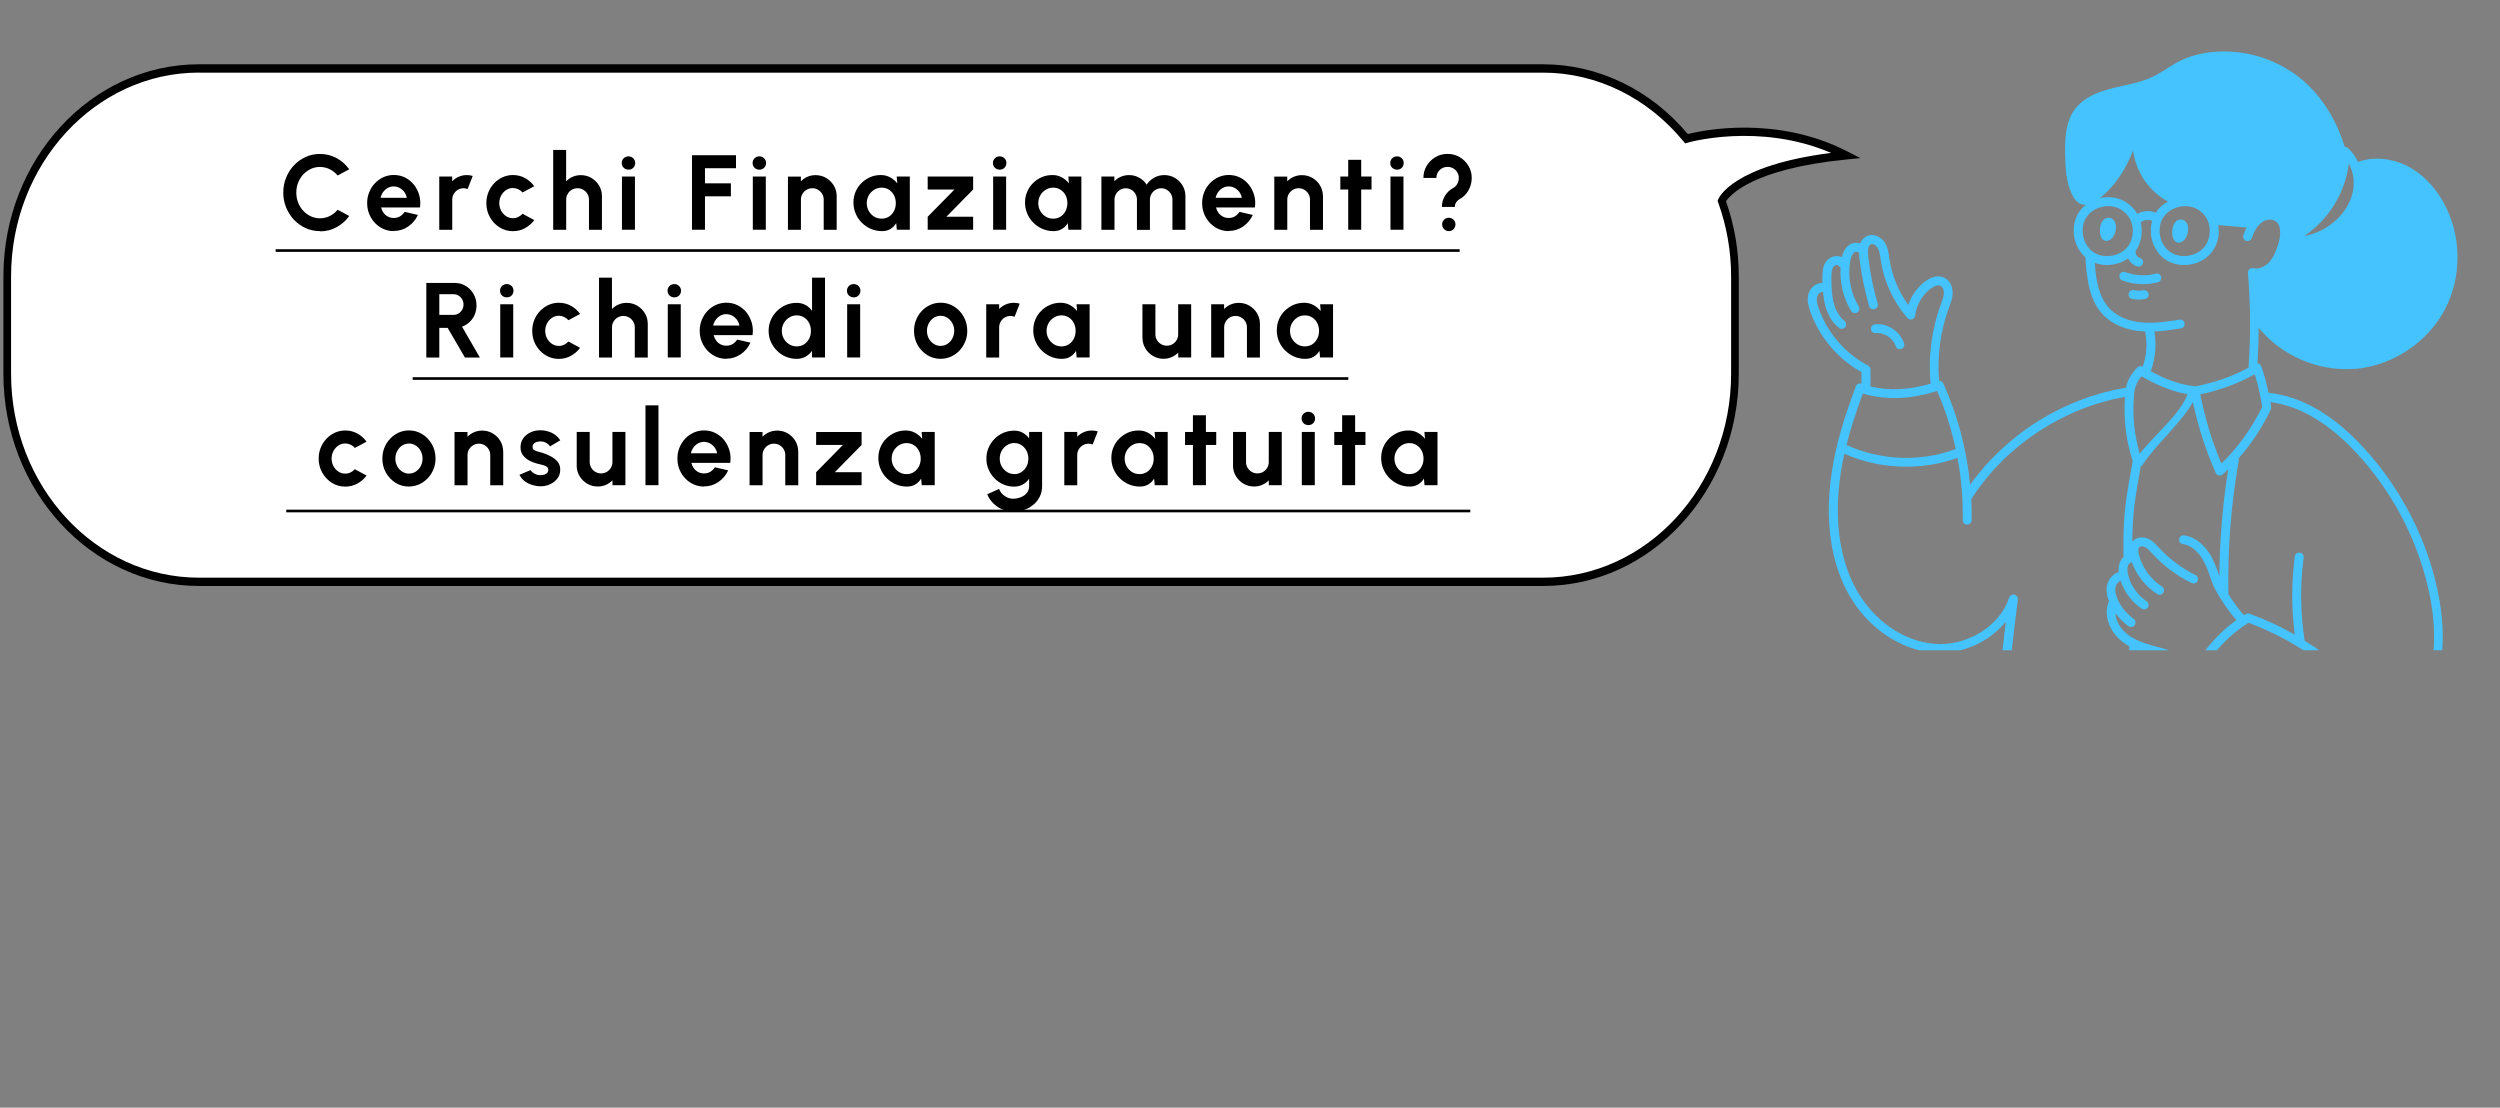
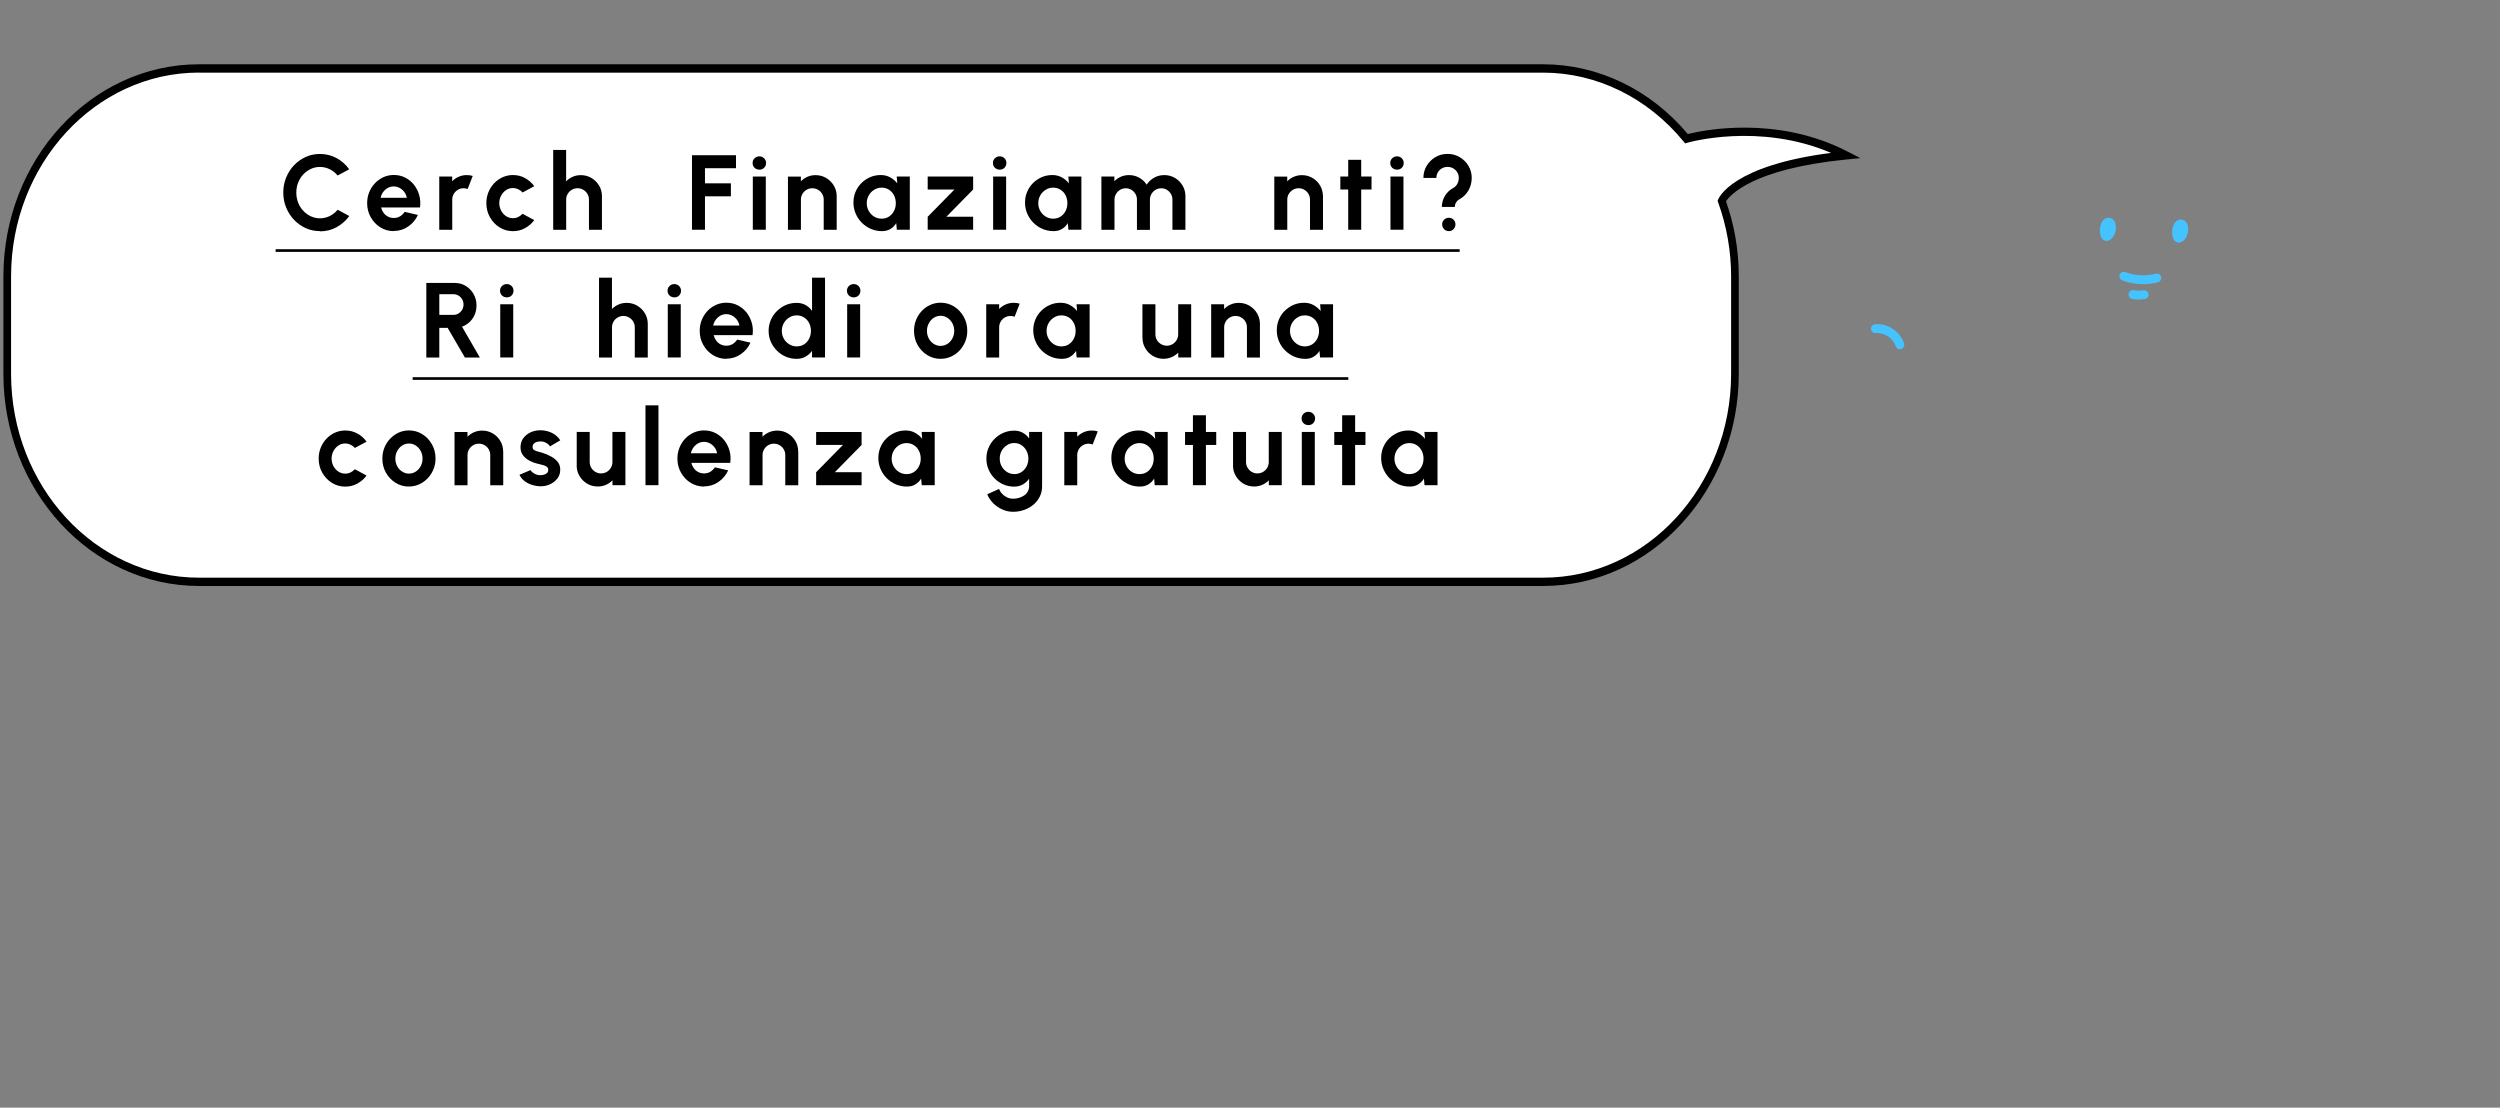
<svg xmlns="http://www.w3.org/2000/svg" id="Layer_2" data-name="Layer 2" viewBox="0 0 469.77 208.14">
  <rect x="0" y="0" width="469.77" height="208.14" fill="#808080" stroke="none" />
  <defs>
    <style>
      .cls-1 {
        stroke: #000;
        stroke-miterlimit: 10;
        stroke-width: .5px;
      }

      .cls-1, .cls-2 {
        fill: none;
      }

      .cls-3 {
        fill: #44c3ff;
      }

      .cls-4 {
        fill: url(#New_Gradient_Swatch);
      }

      .cls-5 {
        clip-path: url(#clippath);
      }
    </style>
    <clipPath id="clippath">
      <rect class="cls-2" width="469.77" height="122.19" />
    </clipPath>
    <linearGradient id="New_Gradient_Swatch" data-name="New Gradient Swatch" x1="1.36" y1="61.1" x2="346.88" y2="61.1" gradientUnits="userSpaceOnUse">
      <stop offset="0" stop-color="#fff" />
      <stop offset=".48" stop-color="#fff" />
      <stop offset=".9" stop-color="#fff" />
      <stop offset="1" stop-color="#fff" />
    </linearGradient>
  </defs>
  <g id="Layer_6" data-name="Layer 6">
    <g class="cls-5">
      <g>
        <path class="cls-4" d="M346.88,29.2c-14.8-7.65-29.98-3.14-29.98-3.14-6.61-8.08-16.24-13.2-26.92-13.2H37.39C17.58,12.86,1.36,30.45,1.36,51.96v18.28c0,21.5,16.21,39.1,36.03,39.1h252.59c19.81,0,36.03-17.59,36.03-39.1v-18.28c0-5-.89-9.79-2.48-14.19,0,0,2.48-6.5,23.36-8.57Z" />
        <path d="M289.98,110.11H37.39C17.13,110.11.64,92.22.64,70.23v-18.28C.64,29.97,17.13,12.08,37.39,12.08h252.59c10.31,0,20.19,4.77,27.17,13.11,2.62-.66,16.58-3.66,30.05,3.3l2.37,1.22-2.61.26c-17.67,1.75-21.88,6.71-22.63,7.86,1.6,4.53,2.4,9.28,2.4,14.12v18.28c0,21.99-16.48,39.88-36.75,39.88ZM37.39,13.64C17.92,13.64,2.08,30.83,2.08,51.96v18.28c0,21.13,15.84,38.31,35.31,38.31h252.59c19.47,0,35.31-17.19,35.31-38.31v-18.28c0-4.77-.82-9.45-2.43-13.91l-.11-.29.11-.29c.1-.27,2.64-6.37,21.22-8.74-13.57-5.78-26.85-1.96-26.99-1.91l-.43.13-.3-.36c-6.73-8.22-16.34-12.94-26.38-12.94H37.39Z" />
      </g>
      <g>
        <g>
          <path d="M60.12,43.43c-.95,0-1.84-.19-2.67-.56-.83-.38-1.56-.9-2.2-1.56-.63-.67-1.12-1.44-1.48-2.31-.36-.88-.54-1.81-.54-2.81s.18-1.95.54-2.83c.36-.88.85-1.65,1.48-2.31.63-.66,1.36-1.18,2.2-1.56.83-.38,1.72-.56,2.67-.56,1.13,0,2.18.26,3.13.78.95.52,1.74,1.22,2.37,2.1l-2.18,1.17c-.39-.49-.88-.88-1.46-1.17-.58-.29-1.2-.44-1.86-.44-.61,0-1.19.12-1.73.38s-1.01.6-1.42,1.04c-.41.44-.72.96-.95,1.54-.23.58-.34,1.21-.34,1.87s.12,1.29.34,1.87.55,1.09.96,1.53c.41.44.88.79,1.42,1.04s1.11.38,1.72.38c.67,0,1.29-.15,1.87-.44.58-.3,1.06-.69,1.46-1.17l2.18,1.18c-.63.87-1.42,1.56-2.37,2.09-.95.53-2,.79-3.13.79Z" />
          <path d="M73.98,43.43c-.92,0-1.76-.24-2.51-.71-.76-.47-1.36-1.11-1.81-1.91-.45-.8-.67-1.68-.67-2.65,0-.73.13-1.41.39-2.05.26-.64.62-1.2,1.08-1.68s.99-.86,1.59-1.14c.61-.27,1.25-.41,1.94-.41.78,0,1.5.16,2.15.49.65.33,1.2.78,1.65,1.35.45.57.78,1.23.99,1.96.21.73.25,1.5.14,2.3h-7.31c.09.37.25.71.46,1,.21.3.48.53.81.71.33.18.7.27,1.11.27.43,0,.82-.09,1.17-.3s.64-.5.88-.85l2.49.58c-.41.89-1.01,1.61-1.82,2.17s-1.71.84-2.71.84ZM71.52,37.17h4.92c-.07-.4-.23-.76-.46-1.08s-.53-.58-.88-.77c-.35-.19-.72-.29-1.12-.29s-.77.09-1.11.28c-.34.19-.63.45-.87.77-.24.32-.4.69-.48,1.1Z" />
          <path d="M82.54,43.17v-10s2.43,0,2.43,0v.89c.35-.36.76-.65,1.23-.85.47-.21.98-.31,1.53-.31.37,0,.73.05,1.1.16l-.96,2.46c-.25-.1-.51-.15-.76-.15-.39,0-.75.1-1.07.29-.32.19-.58.45-.77.77s-.29.68-.29,1.07v5.68h-2.44Z" />
          <path d="M98.19,40.17l2.2,1.19c-.46.63-1.04,1.13-1.73,1.51s-1.45.57-2.27.57c-.92,0-1.76-.24-2.51-.71-.76-.47-1.36-1.11-1.81-1.9-.45-.8-.68-1.68-.68-2.65,0-.73.13-1.42.39-2.06.26-.64.62-1.2,1.07-1.68.46-.48.99-.86,1.6-1.14.61-.27,1.25-.41,1.94-.41.82,0,1.58.19,2.27.57s1.27.89,1.73,1.53l-2.2,1.18c-.23-.27-.51-.47-.83-.62-.32-.15-.64-.22-.98-.22-.48,0-.91.13-1.3.4-.39.26-.69.61-.92,1.04-.23.43-.34.9-.34,1.4s.11.96.34,1.4.53.77.92,1.04c.39.26.82.39,1.3.39.35,0,.68-.07.99-.22.31-.15.58-.35.81-.6Z" />
          <path d="M113.11,36.86v6.32h-2.44v-5.68c0-.39-.1-.75-.29-1.07s-.45-.58-.78-.77c-.32-.19-.68-.29-1.07-.29s-.75.1-1.08.29-.58.45-.77.77c-.19.32-.29.68-.29,1.07v5.68h-2.44v-15s2.43,0,2.43,0v5.89c.35-.36.76-.65,1.23-.85.47-.21.98-.31,1.53-.31.73,0,1.39.18,1.99.53.6.36,1.08.83,1.44,1.43.36.6.54,1.26.54,2Z" />
-           <path d="M118.11,31.88c-.36,0-.66-.12-.91-.35-.25-.24-.37-.54-.37-.9s.12-.65.37-.89c.25-.24.55-.36.9-.36s.65.12.89.36c.24.24.37.54.37.89s-.12.66-.36.9c-.24.24-.54.35-.89.35ZM116.87,33.17h2.44v10h-2.44v-10Z" />
          <path d="M130.03,43.17v-14h8.27v2.44h-5.83v2.84h4.87v2.44h-4.87v6.28h-2.44Z" />
          <path d="M142.7,31.88c-.36,0-.66-.12-.91-.35-.25-.24-.37-.54-.37-.9s.12-.65.37-.89c.25-.24.55-.36.9-.36s.65.12.89.36c.24.24.37.54.37.89s-.12.66-.36.9c-.24.24-.54.35-.89.35ZM141.46,33.17h2.44v10h-2.44v-10Z" />
          <path d="M157.22,36.86v6.32h-2.44v-5.68c0-.39-.1-.75-.29-1.07s-.45-.58-.78-.77c-.32-.19-.68-.29-1.07-.29s-.75.1-1.08.29-.58.45-.77.77c-.19.32-.29.68-.29,1.07v5.68h-2.44v-10s2.43,0,2.43,0v.89c.35-.36.76-.65,1.23-.85.47-.21.98-.31,1.53-.31.73,0,1.39.18,1.99.53.6.36,1.08.83,1.44,1.43.36.6.54,1.26.54,2Z" />
          <path d="M168.52,33.17h2.44v10h-2.44l-.11-1.24c-.27.45-.63.81-1.08,1.09-.45.28-.98.41-1.6.41-.74,0-1.43-.14-2.08-.42-.65-.28-1.21-.67-1.71-1.16-.49-.49-.87-1.06-1.15-1.71-.28-.65-.42-1.34-.42-2.08s.13-1.38.39-2.01c.26-.63.63-1.18,1.11-1.65.47-.47,1.02-.84,1.64-1.11.62-.27,1.29-.4,2-.4.66,0,1.25.15,1.77.44.52.29.97.67,1.33,1.12l-.11-1.28ZM165.67,41.09c.52,0,.98-.13,1.38-.39.4-.26.71-.61.94-1.06s.34-.93.34-1.46-.11-1.03-.34-1.48-.54-.79-.94-1.05c-.4-.26-.86-.39-1.38-.39s-.98.13-1.41.4-.76.61-1.01,1.05c-.25.44-.38.93-.38,1.47s.13,1.03.38,1.47c.25.44.59.79,1.01,1.05.42.26.89.39,1.4.39Z" />
          <path d="M182.86,35.61l-5.03,5.12h5.03v2.44h-8.54v-2.44l5.03-5.12h-5.03v-2.44h8.54v2.44Z" />
          <path d="M187.86,31.88c-.36,0-.66-.12-.91-.35-.25-.24-.37-.54-.37-.9s.12-.65.37-.89c.25-.24.55-.36.9-.36s.65.12.9.36c.24.24.36.54.36.89s-.12.66-.36.9c-.24.24-.54.35-.89.35ZM186.62,33.17h2.44v10h-2.44v-10Z" />
          <path d="M200.76,33.17h2.44v10h-2.44l-.11-1.24c-.27.45-.63.81-1.09,1.09-.45.28-.98.41-1.59.41-.74,0-1.43-.14-2.08-.42-.65-.28-1.22-.67-1.71-1.16-.49-.49-.87-1.06-1.15-1.71-.28-.65-.42-1.34-.42-2.08s.13-1.38.4-2.01c.26-.63.63-1.18,1.1-1.65.47-.47,1.02-.84,1.64-1.11.62-.27,1.29-.4,2-.4.66,0,1.25.15,1.78.44s.97.67,1.33,1.12l-.11-1.28ZM197.91,41.09c.52,0,.98-.13,1.38-.39.4-.26.71-.61.94-1.06s.34-.93.34-1.46-.11-1.03-.34-1.48-.54-.79-.95-1.05c-.4-.26-.86-.39-1.38-.39s-.98.13-1.41.4-.76.61-1.01,1.05c-.25.44-.38.93-.38,1.47s.13,1.03.38,1.47c.25.44.59.79,1.02,1.05.42.26.89.39,1.39.39Z" />
          <path d="M206.96,43.17v-10h2.44v.89c.34-.36.75-.65,1.22-.85s.98-.31,1.53-.31c.69,0,1.33.16,1.92.49s1.05.76,1.4,1.31c.35-.55.82-.98,1.4-1.31s1.22-.49,1.91-.49c.73,0,1.4.18,2,.53.6.36,1.07.83,1.43,1.43.36.6.54,1.26.54,2v6.32h-2.44v-5.67c0-.39-.09-.74-.28-1.06-.19-.32-.44-.58-.76-.78-.32-.2-.67-.29-1.07-.29s-.75.1-1.06.29-.57.44-.77.77c-.19.32-.29.68-.29,1.09v5.67h-2.44v-5.67c0-.41-.09-.77-.28-1.09-.19-.32-.44-.58-.76-.77s-.68-.29-1.07-.29-.74.1-1.06.29c-.32.2-.58.46-.76.78-.19.32-.29.68-.29,1.06v5.67h-2.44Z" />
-           <path d="M230.89,43.43c-.92,0-1.76-.24-2.52-.71-.76-.47-1.36-1.11-1.81-1.91-.45-.8-.67-1.68-.67-2.65,0-.73.13-1.41.39-2.05.26-.64.62-1.2,1.08-1.68.46-.48.99-.86,1.59-1.14.61-.27,1.25-.41,1.94-.41.78,0,1.49.16,2.14.49s1.2.78,1.65,1.35c.45.57.78,1.23.99,1.96.21.73.25,1.5.14,2.3h-7.31c.09.37.25.71.46,1,.21.3.48.53.81.71.33.18.7.27,1.11.27.43,0,.81-.09,1.16-.3.35-.21.64-.5.88-.85l2.49.58c-.41.89-1.01,1.61-1.82,2.17s-1.71.84-2.71.84ZM228.43,37.17h4.92c-.07-.4-.23-.76-.46-1.08s-.53-.58-.88-.77-.72-.29-1.12-.29-.77.09-1.11.28c-.34.19-.63.45-.87.77-.24.32-.4.69-.49,1.1Z" />
          <path d="M248.6,36.86v6.32h-2.44v-5.68c0-.39-.1-.75-.29-1.07s-.45-.58-.77-.77c-.32-.19-.68-.29-1.08-.29s-.75.1-1.07.29c-.32.19-.58.45-.77.77-.19.32-.29.68-.29,1.07v5.68h-2.44v-10s2.43,0,2.43,0v.89c.35-.36.76-.65,1.23-.85s.98-.31,1.53-.31c.73,0,1.39.18,1.99.53.6.36,1.08.83,1.43,1.43s.53,1.26.53,2Z" />
          <path d="M257.72,35.61h-1.94v7.56h-2.44v-7.56h-1.48v-2.44h1.48v-3.14h2.44v3.14h1.94v2.44Z" />
          <path d="M262.52,31.88c-.36,0-.66-.12-.91-.35-.25-.24-.37-.54-.37-.9s.12-.65.37-.89c.25-.24.55-.36.9-.36s.65.12.9.36c.24.24.36.54.36.89s-.12.66-.36.9c-.24.24-.54.35-.89.35ZM261.28,33.17h2.44v10h-2.44v-10Z" />
          <path d="M270.94,38.9c0-.76.19-1.46.57-2.09.38-.63.9-1.13,1.56-1.49.33-.17.58-.43.77-.77.19-.34.28-.71.28-1.12s-.1-.74-.29-1.05c-.19-.32-.45-.57-.77-.75s-.67-.27-1.05-.27-.74.09-1.06.27c-.32.18-.57.43-.76.75-.19.32-.28.67-.28,1.05h-2.44c0-.83.2-1.59.61-2.27.41-.68.96-1.23,1.64-1.63.69-.41,1.45-.61,2.29-.61s1.59.2,2.28.61c.69.41,1.23.95,1.64,1.63.41.68.62,1.44.62,2.27s-.21,1.64-.62,2.36c-.42.72-.99,1.28-1.71,1.67-.26.14-.46.34-.62.59-.15.25-.22.53-.22.84h-2.44ZM272.25,43.43c-.35,0-.65-.12-.89-.37-.24-.25-.37-.55-.37-.9s.12-.64.37-.88c.24-.24.54-.36.89-.36s.64.12.88.36c.24.24.36.53.36.88s-.12.65-.36.9-.53.37-.88.37Z" />
          <path d="M80.11,67.17v-14h5.37c.76,0,1.45.19,2.06.57.61.38,1.1.89,1.46,1.53s.54,1.34.54,2.11c0,.63-.12,1.21-.34,1.75-.23.53-.55.99-.96,1.38s-.88.68-1.42.88l3.35,5.79h-2.81l-3.24-5.57h-1.57v5.57h-2.44ZM82.55,59.17h2.65c.35,0,.66-.09.95-.26.29-.17.52-.41.69-.7.17-.29.26-.62.26-.98s-.09-.7-.26-.99c-.17-.29-.4-.53-.69-.7-.29-.17-.6-.26-.95-.26h-2.65v3.89Z" />
          <path d="M95.24,55.88c-.36,0-.66-.12-.91-.35-.25-.24-.37-.54-.37-.9s.12-.65.37-.89c.25-.24.55-.36.9-.36s.65.12.9.36c.24.24.36.54.36.89s-.12.66-.36.9c-.24.24-.54.35-.89.35ZM94,57.17h2.44v10h-2.44v-10Z" />
-           <path d="M106.8,64.17l2.2,1.19c-.46.63-1.04,1.13-1.73,1.51s-1.45.57-2.27.57c-.92,0-1.76-.24-2.51-.71-.76-.47-1.36-1.11-1.81-1.9-.45-.8-.67-1.68-.67-2.65,0-.73.13-1.42.39-2.06.26-.64.62-1.2,1.08-1.68s.99-.86,1.59-1.14c.61-.27,1.25-.41,1.94-.41.82,0,1.58.19,2.27.57s1.27.89,1.73,1.53l-2.2,1.18c-.23-.27-.51-.47-.82-.62-.32-.15-.64-.22-.98-.22-.48,0-.91.13-1.3.4-.39.26-.69.61-.92,1.04-.23.43-.34.9-.34,1.4s.11.96.34,1.4.53.77.92,1.04c.39.26.82.39,1.3.39.35,0,.68-.07.99-.22.31-.15.58-.35.81-.6Z" />
          <path d="M121.72,60.86v6.32h-2.44v-5.68c0-.39-.1-.75-.29-1.07s-.45-.58-.78-.77c-.32-.19-.68-.29-1.07-.29s-.75.1-1.08.29-.58.45-.77.77c-.19.32-.29.68-.29,1.07v5.68h-2.44v-15s2.43,0,2.43,0v5.89c.35-.36.76-.65,1.23-.85.47-.21.98-.31,1.53-.31.73,0,1.39.18,1.99.53.6.36,1.08.83,1.44,1.43.36.6.54,1.26.54,2Z" />
          <path d="M126.72,55.88c-.36,0-.66-.12-.91-.35-.25-.24-.37-.54-.37-.9s.12-.65.37-.89c.25-.24.55-.36.9-.36s.65.12.89.36c.24.24.37.54.37.89s-.12.66-.36.9c-.24.24-.54.35-.89.35ZM125.48,57.17h2.44v10h-2.44v-10Z" />
          <path d="M136.48,67.43c-.92,0-1.76-.24-2.52-.71-.76-.47-1.36-1.11-1.81-1.91-.45-.8-.67-1.68-.67-2.65,0-.73.13-1.41.39-2.05.26-.64.62-1.2,1.07-1.68s.99-.86,1.6-1.14c.61-.27,1.25-.41,1.94-.41.78,0,1.5.16,2.14.49.65.33,1.2.78,1.66,1.35.45.57.78,1.23.99,1.96.21.73.25,1.5.14,2.3h-7.31c.09.37.25.71.46,1,.21.3.48.53.81.71.33.18.7.27,1.11.27.43,0,.81-.09,1.17-.3s.64-.5.88-.85l2.49.58c-.41.89-1.01,1.61-1.82,2.17s-1.71.84-2.71.84ZM134.02,61.17h4.92c-.07-.4-.23-.76-.46-1.08-.24-.32-.53-.58-.88-.77s-.72-.29-1.12-.29-.77.09-1.11.28c-.34.19-.63.45-.87.77-.24.32-.4.69-.49,1.1Z" />
          <path d="M152.59,52.17h2.44v15h-2.44v-1.25c-.32.45-.72.81-1.21,1.09-.49.28-1.05.42-1.69.42-.73,0-1.41-.14-2.04-.41-.63-.27-1.19-.65-1.67-1.14-.48-.48-.86-1.04-1.14-1.67s-.41-1.31-.41-2.04.14-1.41.41-2.04.65-1.19,1.14-1.67,1.04-.86,1.67-1.14c.63-.27,1.31-.41,2.04-.41.64,0,1.2.14,1.69.41.49.28.89.64,1.21,1.1v-6.25ZM149.72,65.09c.52,0,.98-.13,1.38-.39.4-.26.71-.61.94-1.06s.34-.93.34-1.46-.11-1.03-.34-1.48-.54-.79-.95-1.05c-.4-.26-.86-.39-1.38-.39s-.98.13-1.41.4-.76.61-1.01,1.05c-.25.44-.38.93-.38,1.47s.13,1.03.38,1.47c.25.44.59.79,1.02,1.05.42.26.89.39,1.39.39Z" />
          <path d="M160.43,55.88c-.36,0-.66-.12-.91-.35-.25-.24-.37-.54-.37-.9s.12-.65.37-.89c.25-.24.55-.36.9-.36s.65.12.9.36c.24.24.36.54.36.89s-.12.66-.36.9c-.24.24-.54.35-.89.35ZM159.19,57.17h2.44v10h-2.44v-10Z" />
          <path d="M176.75,67.43c-.92,0-1.76-.24-2.52-.71-.76-.47-1.36-1.11-1.81-1.9-.45-.8-.67-1.68-.67-2.65,0-.73.13-1.42.39-2.06.26-.64.62-1.2,1.07-1.68s.99-.86,1.6-1.14c.61-.27,1.25-.41,1.94-.41.92,0,1.76.24,2.52.71.76.47,1.36,1.11,1.81,1.91.45.8.68,1.69.68,2.66,0,.73-.13,1.41-.39,2.04-.26.63-.62,1.19-1.07,1.67-.46.48-.99.86-1.59,1.14-.6.27-1.25.41-1.95.41ZM176.75,64.99c.49,0,.92-.13,1.31-.39.39-.26.69-.6.91-1.03.22-.43.34-.89.34-1.4s-.12-1-.35-1.42c-.23-.43-.54-.77-.93-1.03-.39-.26-.82-.38-1.29-.38s-.91.13-1.3.39c-.39.26-.69.61-.92,1.04-.23.43-.34.9-.34,1.41s.12,1,.35,1.43.54.76.93,1.01c.39.25.82.38,1.28.38Z" />
          <path d="M185.32,67.17v-10s2.43,0,2.43,0v.89c.35-.36.76-.65,1.23-.85.47-.21.98-.31,1.53-.31.37,0,.73.05,1.1.16l-.96,2.46c-.25-.1-.51-.15-.76-.15-.39,0-.75.1-1.08.29s-.58.45-.77.77c-.19.32-.29.68-.29,1.07v5.68h-2.44Z" />
          <path d="M202.31,57.17h2.44v10h-2.44l-.11-1.24c-.27.45-.63.81-1.08,1.09-.45.28-.98.41-1.6.41-.74,0-1.43-.14-2.08-.42-.65-.28-1.21-.67-1.71-1.16-.49-.49-.87-1.06-1.15-1.71-.28-.65-.42-1.34-.42-2.08s.13-1.38.39-2.01c.26-.63.63-1.18,1.11-1.65.47-.47,1.02-.84,1.64-1.11.62-.27,1.29-.4,2-.4.66,0,1.25.15,1.77.44.52.29.97.67,1.33,1.12l-.11-1.28ZM199.46,65.09c.52,0,.98-.13,1.38-.39.4-.26.71-.61.94-1.06s.34-.93.34-1.46-.11-1.03-.34-1.48-.54-.79-.94-1.05c-.4-.26-.86-.39-1.38-.39s-.98.13-1.41.4-.76.61-1.01,1.05c-.25.44-.38.93-.38,1.47s.13,1.03.38,1.47c.25.44.59.79,1.01,1.05.42.26.89.39,1.4.39Z" />
          <path d="M214.67,63.47v-6.3h2.44v5.66c0,.39.1.75.29,1.07.19.32.45.58.78.77s.68.29,1.07.29.76-.1,1.08-.29c.32-.19.58-.45.77-.77.19-.32.29-.68.29-1.07v-5.66h2.44v10s-2.43,0-2.43,0v-.91c-.36.36-.77.65-1.24.85s-.98.31-1.52.31c-.73,0-1.39-.18-1.99-.53s-1.08-.83-1.43-1.43c-.36-.6-.54-1.26-.54-2Z" />
          <path d="M236.75,60.86v6.32h-2.44v-5.68c0-.39-.1-.75-.29-1.07s-.45-.58-.78-.77c-.32-.19-.68-.29-1.07-.29s-.75.1-1.08.29-.58.45-.77.77c-.19.32-.29.68-.29,1.07v5.68h-2.44v-10s2.43,0,2.43,0v.89c.35-.36.76-.65,1.23-.85.47-.21.98-.31,1.53-.31.73,0,1.39.18,1.99.53.6.36,1.08.83,1.44,1.43.36.6.54,1.26.54,2Z" />
          <path d="M248.05,57.17h2.44v10h-2.44l-.11-1.24c-.27.45-.63.81-1.08,1.09-.45.28-.98.41-1.59.41-.74,0-1.43-.14-2.08-.42-.65-.28-1.21-.67-1.71-1.16-.49-.49-.87-1.06-1.15-1.71-.28-.65-.41-1.34-.41-2.08s.13-1.38.39-2.01c.26-.63.63-1.18,1.11-1.65.47-.47,1.02-.84,1.64-1.11s1.29-.4,2-.4c.66,0,1.25.15,1.77.44s.97.67,1.34,1.12l-.11-1.28ZM245.2,65.09c.52,0,.98-.13,1.38-.39.4-.26.71-.61.94-1.06s.34-.93.34-1.46-.11-1.03-.34-1.48-.54-.79-.95-1.05c-.4-.26-.86-.39-1.38-.39s-.98.13-1.4.4c-.42.26-.76.61-1.01,1.05-.25.44-.38.93-.38,1.47s.13,1.03.38,1.47c.25.44.59.79,1.02,1.05.42.26.89.39,1.39.39Z" />
          <path d="M66.68,88.17l2.2,1.19c-.46.63-1.04,1.13-1.73,1.51s-1.45.57-2.27.57c-.92,0-1.76-.24-2.51-.71-.76-.47-1.36-1.11-1.81-1.9-.45-.8-.68-1.68-.68-2.65,0-.73.13-1.42.39-2.06.26-.64.62-1.2,1.07-1.68.46-.48.99-.86,1.6-1.14.61-.27,1.25-.41,1.94-.41.82,0,1.58.19,2.27.57s1.27.89,1.73,1.53l-2.2,1.18c-.23-.27-.51-.47-.83-.62-.32-.15-.64-.22-.98-.22-.48,0-.91.13-1.3.4-.39.26-.69.61-.92,1.04-.23.43-.34.9-.34,1.4s.11.96.34,1.4.53.77.92,1.04c.39.26.82.39,1.3.39.35,0,.68-.07.99-.22.31-.15.58-.35.81-.6Z" />
          <path d="M76.84,91.43c-.92,0-1.76-.24-2.51-.71-.76-.47-1.36-1.11-1.81-1.9-.45-.8-.67-1.68-.67-2.65,0-.73.13-1.42.39-2.06.26-.64.62-1.2,1.08-1.68s.99-.86,1.59-1.14c.61-.27,1.25-.41,1.94-.41.92,0,1.76.24,2.51.71.76.47,1.36,1.11,1.81,1.91.45.8.67,1.69.67,2.66,0,.73-.13,1.41-.39,2.04s-.62,1.19-1.08,1.67c-.46.48-.99.86-1.59,1.14-.6.27-1.25.41-1.94.41ZM76.84,88.99c.49,0,.92-.13,1.31-.39.39-.26.69-.6.92-1.03.22-.43.33-.89.33-1.4s-.12-1-.34-1.42c-.23-.43-.54-.77-.93-1.03-.39-.26-.82-.38-1.28-.38s-.91.13-1.3.39c-.39.26-.69.61-.92,1.04-.23.43-.34.9-.34,1.41s.12,1,.35,1.43c.23.43.54.76.94,1.01.39.25.81.38,1.27.38Z" />
          <path d="M94.56,84.86v6.32h-2.44v-5.68c0-.39-.1-.75-.29-1.07s-.45-.58-.77-.77c-.32-.19-.68-.29-1.08-.29s-.75.1-1.07.29c-.32.19-.58.45-.77.77-.19.32-.29.68-.29,1.07v5.68h-2.44v-10s2.43,0,2.43,0v.89c.35-.36.76-.65,1.23-.85s.98-.31,1.53-.31c.73,0,1.39.18,1.99.53.6.36,1.08.83,1.43,1.43s.53,1.26.53,2Z" />
          <path d="M101.27,91.36c-.52-.03-1.02-.14-1.51-.31-.48-.18-.91-.42-1.29-.73-.37-.31-.66-.67-.86-1.1l2.06-.88c.08.13.21.27.39.42.18.15.4.27.65.38s.52.15.82.15c.25,0,.5-.03.72-.1.23-.07.42-.18.56-.32.14-.15.21-.34.21-.57,0-.25-.08-.44-.25-.57s-.38-.24-.64-.31c-.26-.07-.51-.14-.75-.2-.63-.13-1.22-.32-1.76-.59-.54-.27-.98-.61-1.31-1.04-.33-.42-.5-.93-.5-1.53,0-.66.17-1.23.52-1.71.35-.48.81-.85,1.37-1.11.56-.26,1.17-.39,1.82-.39.79,0,1.52.17,2.19.49.66.33,1.19.8,1.57,1.4l-1.93,1.14c-.09-.16-.22-.31-.39-.44s-.36-.25-.57-.34c-.21-.09-.44-.14-.67-.15-.3-.01-.57.01-.82.08-.25.07-.45.18-.6.34s-.22.37-.22.64.1.44.3.56c.2.12.44.22.73.29.28.07.55.14.81.22.59.19,1.14.43,1.65.71.52.28.93.62,1.25,1.03.31.41.46.89.45,1.46,0,.65-.19,1.21-.58,1.69s-.88.85-1.49,1.1c-.61.25-1.26.35-1.96.3Z" />
          <path d="M108.37,87.47v-6.3h2.44v5.66c0,.39.1.75.29,1.07.19.32.45.58.78.77.32.19.68.29,1.06.29s.76-.1,1.08-.29.58-.45.77-.77c.19-.32.29-.68.29-1.07v-5.66h2.44v10s-2.43,0-2.43,0v-.91c-.36.36-.77.65-1.24.85-.47.21-.98.31-1.52.31-.73,0-1.39-.18-1.99-.53-.6-.36-1.08-.83-1.44-1.43s-.54-1.26-.54-2Z" />
          <path d="M121.29,91.17v-15h2.44v15h-2.44Z" />
          <path d="M132.29,91.43c-.92,0-1.76-.24-2.52-.71-.76-.47-1.36-1.11-1.81-1.91-.45-.8-.67-1.68-.67-2.65,0-.73.13-1.41.39-2.05.26-.64.62-1.2,1.07-1.68s.99-.86,1.6-1.14c.61-.27,1.25-.41,1.94-.41.78,0,1.5.16,2.14.49.65.33,1.2.78,1.66,1.35.45.57.78,1.23.99,1.96.21.73.25,1.5.14,2.3h-7.31c.09.37.25.71.46,1,.21.3.48.53.81.71.33.18.7.27,1.11.27.43,0,.81-.09,1.17-.3s.64-.5.88-.85l2.49.58c-.41.89-1.01,1.61-1.82,2.17s-1.71.84-2.71.84ZM129.83,85.17h4.92c-.07-.4-.23-.76-.46-1.08-.24-.32-.53-.58-.88-.77s-.72-.29-1.12-.29-.77.09-1.11.28c-.34.19-.63.45-.87.77-.24.32-.4.69-.49,1.1Z" />
          <path d="M150,84.86v6.32h-2.44v-5.68c0-.39-.1-.75-.29-1.07s-.45-.58-.77-.77c-.32-.19-.68-.29-1.08-.29s-.75.1-1.07.29c-.32.19-.58.45-.77.77-.19.32-.29.68-.29,1.07v5.68h-2.44v-10s2.43,0,2.43,0v.89c.35-.36.76-.65,1.23-.85s.98-.31,1.53-.31c.73,0,1.39.18,1.99.53.6.36,1.08.83,1.43,1.43s.53,1.26.53,2Z" />
          <path d="M161.9,83.61l-5.03,5.12h5.03v2.44h-8.54v-2.44l5.03-5.12h-5.03v-2.44h8.54v2.44Z" />
          <path d="M173.2,81.17h2.44v10h-2.44l-.11-1.24c-.27.45-.63.81-1.08,1.09-.45.28-.98.41-1.6.41-.74,0-1.43-.14-2.08-.42-.65-.28-1.21-.67-1.71-1.16-.49-.49-.87-1.06-1.15-1.71-.28-.65-.42-1.34-.42-2.08s.13-1.38.39-2.01c.26-.63.63-1.18,1.11-1.65.47-.47,1.02-.84,1.64-1.11.62-.27,1.29-.4,2-.4.66,0,1.25.15,1.77.44.52.29.97.67,1.33,1.12l-.11-1.28ZM170.35,89.09c.52,0,.98-.13,1.38-.39.4-.26.71-.61.94-1.06s.34-.93.34-1.46-.11-1.03-.34-1.48-.54-.79-.94-1.05c-.4-.26-.86-.39-1.38-.39s-.98.13-1.41.4-.76.61-1.01,1.05c-.25.44-.38.93-.38,1.47s.13,1.03.38,1.47c.25.44.59.79,1.01,1.05.42.26.89.39,1.4.39Z" />
          <path d="M193.38,81.17h2.44v10.19c0,.72-.15,1.38-.44,1.96-.29.59-.69,1.1-1.2,1.52-.51.42-1.09.75-1.74.98s-1.34.35-2.06.35-1.37-.14-2.02-.43c-.65-.29-1.22-.68-1.72-1.17-.5-.5-.88-1.06-1.13-1.69l2.23-1.01c.13.37.33.69.61.96.27.28.58.49.93.65.35.16.72.23,1.1.23s.76-.05,1.11-.16.68-.26.97-.46c.29-.2.51-.45.67-.74.16-.29.25-.62.25-.98v-1.41c-.31.44-.71.8-1.18,1.07-.47.27-1.02.41-1.64.41-.72,0-1.39-.14-2.02-.41-.63-.27-1.18-.65-1.66-1.14-.48-.48-.85-1.04-1.12-1.67-.27-.63-.41-1.31-.41-2.04s.13-1.41.41-2.04c.27-.63.64-1.19,1.12-1.67s1.03-.86,1.66-1.14c.63-.27,1.3-.41,2.02-.41.62,0,1.17.13,1.64.4s.87.62,1.18,1.06v-1.21ZM190.59,89.09c.51,0,.97-.13,1.37-.4s.71-.62.94-1.06.34-.93.34-1.46-.12-1.02-.35-1.46c-.23-.44-.54-.79-.94-1.06s-.85-.4-1.36-.4-.96.13-1.37.4c-.41.26-.74.61-.99,1.05-.25.44-.37.93-.37,1.47s.12,1.03.37,1.47c.25.44.58.79.99,1.05.41.26.87.39,1.37.39Z" />
          <path d="M199.99,91.17v-10s2.43,0,2.43,0v.89c.35-.36.76-.65,1.23-.85.47-.21.98-.31,1.53-.31.37,0,.73.05,1.1.16l-.96,2.46c-.25-.1-.51-.15-.76-.15-.39,0-.75.1-1.08.29s-.58.45-.77.77c-.19.32-.29.68-.29,1.07v5.68h-2.44Z" />
          <path d="M216.98,81.17h2.44v10h-2.44l-.11-1.24c-.27.45-.63.81-1.08,1.09-.45.28-.98.41-1.6.41-.74,0-1.43-.14-2.08-.42-.65-.28-1.21-.67-1.71-1.16-.49-.49-.87-1.06-1.15-1.71-.28-.65-.42-1.34-.42-2.08s.13-1.38.39-2.01c.26-.63.63-1.18,1.11-1.65.47-.47,1.02-.84,1.64-1.11.62-.27,1.29-.4,2-.4.66,0,1.25.15,1.77.44.52.29.97.67,1.33,1.12l-.11-1.28ZM214.13,89.09c.52,0,.98-.13,1.38-.39.4-.26.71-.61.94-1.06s.34-.93.34-1.46-.11-1.03-.34-1.48-.54-.79-.94-1.05c-.4-.26-.86-.39-1.38-.39s-.98.13-1.41.4-.76.61-1.01,1.05c-.25.44-.38.93-.38,1.47s.13,1.03.38,1.47c.25.44.59.79,1.01,1.05.42.26.89.39,1.4.39Z" />
          <path d="M228.54,83.61h-1.94v7.56h-2.44v-7.56h-1.48v-2.44h1.48v-3.14h2.44v3.14h1.94v2.44Z" />
          <path d="M231.7,87.47v-6.3h2.44v5.66c0,.39.1.75.29,1.07.19.32.45.58.78.77.32.19.68.29,1.06.29s.76-.1,1.08-.29.58-.45.77-.77c.19-.32.29-.68.29-1.07v-5.66h2.44v10s-2.43,0-2.43,0v-.91c-.36.36-.77.65-1.24.85-.47.21-.98.31-1.52.31-.73,0-1.39-.18-1.99-.53-.6-.36-1.08-.83-1.44-1.43s-.54-1.26-.54-2Z" />
          <path d="M245.86,79.88c-.36,0-.66-.12-.91-.35-.25-.24-.37-.54-.37-.9s.12-.65.37-.89c.25-.24.55-.36.9-.36s.65.12.89.36c.24.24.37.54.37.89s-.12.66-.36.9c-.24.24-.54.35-.89.35ZM244.62,81.17h2.44v10h-2.44v-10Z" />
          <path d="M256.58,83.61h-1.94v7.56h-2.44v-7.56h-1.48v-2.44h1.48v-3.14h2.44v3.14h1.94v2.44Z" />
          <path d="M267.68,81.17h2.44v10h-2.44l-.11-1.24c-.27.45-.63.81-1.08,1.09-.45.28-.98.41-1.6.41-.74,0-1.43-.14-2.08-.42-.65-.28-1.21-.67-1.71-1.16-.49-.49-.87-1.06-1.15-1.71-.28-.65-.42-1.34-.42-2.08s.13-1.38.39-2.01c.26-.63.63-1.18,1.11-1.65.47-.47,1.02-.84,1.64-1.11.62-.27,1.29-.4,2-.4.66,0,1.25.15,1.77.44.52.29.97.67,1.33,1.12l-.11-1.28ZM264.83,89.09c.52,0,.98-.13,1.38-.39.4-.26.71-.61.94-1.06s.34-.93.34-1.46-.11-1.03-.34-1.48-.54-.79-.94-1.05c-.4-.26-.86-.39-1.38-.39s-.98.13-1.41.4-.76.61-1.01,1.05c-.25.44-.38.93-.38,1.47s.13,1.03.38,1.47c.25.44.59.79,1.01,1.05.42.26.89.39,1.4.39Z" />
        </g>
        <polygon class="cls-1" points="51.79 47.08 51.79 47.08 274.28 47.08 51.79 47.08" />
        <polygon class="cls-1" points="77.54 71.13 77.54 71.13 253.36 71.13 77.54 71.13" />
-         <polygon class="cls-1" points="53.79 96.02 53.79 96.02 276.28 96.02 53.79 96.02" />
      </g>
      <g>
-         <path class="cls-3" d="M442.34,69.34c7.07-.53,13.73-4.88,17.05-11.14,3.32-6.26,3.18-14.22-.35-20.37-1.62-2.83-3.96-5.3-6.89-6.74-2.8-1.37-6.15-1.72-9.07-.66-.45-.98-1.07-1.86-1.83-2.58-.18-.17-.42-.24-.65-.22-1.57-5.2-4.51-9.94-8.66-13.17-4.55-3.55-10.49-5.26-16.24-4.68-2.09.21-4.16.72-6.04,1.66-1.82.9-3.43,2.18-5.27,3.04-2.43,1.14-5.13,1.49-7.72,2.16-2.59.67-5.24,1.77-6.82,3.93-1.75,2.39-1.85,5.57-1.79,8.53.05,2.47.18,5,1.19,7.25.38.83.93,1.66,1.78,1.98.31.12.63.16.95.13-.53.41-.99.9-1.36,1.47-1.68,2.6-1.08,6.39,1.24,8.41,0,0,0,0,0,0,.25,4.04.72,8.22,3.51,10.99,1.67,1.66,4.18,2.7,7.05,2.93.24.02.47.03.71.04,0,.07,0,.15,0,.23.4,2.13.22,4.33-.5,6.37-.32-.18-.73-.13-1,.14-1.13,1.14-1.86,2.42-2.16,3.82-11.63,1.9-22.42,8.65-29.27,18.23-.62-6.56-2.32-13.04-5.03-19.03-.14-.32-.46-.5-.79-.49-.39-4.66.25-9.42,1.86-13.81l.08-.21c.29-.78.59-1.59.6-2.5.02-1.29-.61-2.43-1.61-2.89-1.03-.48-2.33-.21-3.58.73-1.47,1.12-2.56,2.67-3.14,4.4-1.85-2.54-3.09-5.55-3.55-8.64l-.05-.33c-.12-.85-.26-1.81-.77-2.66-.67-1.1-2.13-1.89-3.42-1.29-.46.21-.95.61-1.24,1.37-.65-.21-1.38-.15-1.94.19-.97.6-1.36,1.69-1.52,2.4-.22-.11-.47-.18-.74-.2-.83-.07-1.67.3-2.17.94-.76.99-.75,2.29-.75,3.15,0,.31,0,.63.01.96-.41-.02-.82.08-1.21.29-.67.36-1.2,1.01-1.41,1.74-.33,1.14-.03,2.28.31,3.25,1.68,4.82,5.18,8.97,9.65,11.46l-.02,2.17c-.42-.14-.88.08-1.04.5-3.08,8.15-4.57,14.21-4.98,20.25-.49,7.25.78,13.8,3.69,18.93,3.47,6.13,9.51,10.29,15.74,10.85,5.29.47,10.63-1.92,13.73-5.82-1.49,12.15-2.31,23.46-2.5,34.44,0,.35.21.67.53.79,1.2.47,2.65.88,4.25,1.24-3.12,17.48-4.13,35.67-3.17,54.27,21.85,1.01,43.76.71,65.58-.88-.11-17.59-.23-35.31-2.06-52.86.85-.19,1.7-.4,2.55-.63.33-.09.57-.37.61-.72.32-2.91.24-5.85-.23-8.73,2.92-.81,5.59-2.13,7.81-3.9,4.25-3.38,7.18-8.57,8.26-14.62.89-5.02.53-10.66-1.08-16.76-2.37-8.99-6.95-17.36-13.23-24.22-5.75-6.28-11.79-9.78-17.95-10.41-.37-1.79-.83-3.47-1.38-5.01-.08-.23-.27-.42-.5-.5-.06-.02-.13-.04-.2-.04.14-2.21.21-4.44.23-6.66,4.25,5.21,11.14,8.21,17.88,7.71ZM406.51,40.84c.87-1.34,2.52-2.11,4.14-2.11.8,0,1.59.19,2.27.59,1.52.89,2.06,2.19,2.23,3.12.26,1.38-.08,2.88-.89,3.92-1.47,1.88-4.58,2.34-6.52.95-1.95-1.38-2.54-4.47-1.24-6.48ZM441.37,30.73c.85,1.58,1.14,3.54.72,5.43-.54,2.42-2.18,4.71-4.51,6.3-1.39.95-2.91,1.57-4.58,1.88,4.54-3.04,7.69-8.11,8.37-13.6ZM394.62,37.22c2.7-2.19,4.73-5.18,6.21-8.92.52,4.02,3.02,7.72,6.56,9.57-.92.49-1.72,1.18-2.29,2.06,0,.01-.02.03-.03.04-1.1-.47-2.43-.39-3.47.21-.54-.94-1.32-1.73-2.31-2.31-1.41-.83-3.12-1-4.7-.63,0,0,.02-.02.03-.02ZM392.04,40.84c.87-1.34,2.52-2.11,4.14-2.11.8,0,1.59.19,2.27.59,1.52.89,2.06,2.19,2.24,3.13.26,1.38-.08,2.88-.89,3.92-1.47,1.88-4.58,2.34-6.52.95-1.95-1.38-2.54-4.47-1.24-6.48ZM396.57,58.15c-2.15-2.13-2.69-5.32-2.95-8.77.74.28,1.53.42,2.32.42,1.4,0,2.81-.43,3.95-1.24.03.06.06.12.09.18.37.66.97,1.15,1.66,1.33.07.02.15.03.22.03.37,0,.71-.25.81-.62.12-.45-.14-.9-.59-1.02-.25-.07-.48-.26-.64-.53-.15-.27-.19-.56-.12-.81.97-1.4,1.34-3.24,1.01-4.98-.02-.13-.05-.25-.08-.37.6-.45,1.46-.55,2.15-.26-.74,2.57.18,5.61,2.38,7.18,1.06.75,2.35,1.12,3.64,1.11,1.97,0,3.96-.84,5.18-2.4,1.09-1.39,1.54-3.3,1.24-5.11l5.31.47c-.22.43-.42.9-.6,1.43-.15.44.08.91.52,1.06.44.15.91-.08,1.06-.52.48-1.38,1.05-2.29,1.79-2.87.72-.56,1.87-.84,2.67-.3,1.43.97.73,3.62.48,4.41-.36,1.12-.84,2.4-1.71,3.33-.83.89-1.98,1.32-2.93,1.1-.26-.06-.53,0-.73.18-.2.17-.31.43-.29.7.49,5.9.52,11.89.11,17.81-3.15,1.69-6.53,2.87-10.06,3.52-.06-.02-.13-.04-.2-.05-2.54-.28-5.21-1.2-8.12-2.8,0,0,0-.01,0-.02.89-2.37,1.13-4.94.68-7.44,1.69-.08,3.36-.33,4.99-.59.46-.07.77-.5.7-.95-.07-.46-.5-.76-.95-.7-2.29.36-4.66.73-6.97.54-2.48-.2-4.61-1.07-6-2.45ZM417.04,108.24c-.49-1.42-1.01-2.89-1.85-4.22-1.21-1.92-2.95-3.17-4.78-3.43-.46-.07-.88.26-.94.71-.06.46.25.88.71.94,1.34.19,2.65,1.16,3.59,2.66.75,1.19,1.21,2.53,1.7,3.94l.28.8c.63,1.77,3.17,5.45,4.49,6.88-2.84,2.03-5.29,4.65-7.6,8.13-1.83-1.54-4.18-2.27-6.44-2.87l-.37-.1c-2.15-.57-4.37-1.17-6.07-2.48-1.21-.94-2.2-2.47-2.26-4,.68.94,1.52,1.77,2.46,2.45.15.11.32.16.49.16.26,0,.52-.12.68-.35.27-.38.18-.9-.19-1.17-1.25-.9-2.27-2.1-2.93-3.49-.45-.94-.62-1.73-.49-2.41.09-.52.46-1.08.95-1.28.69,2.13,2.11,4.02,3.97,5.26.14.1.3.14.46.14.27,0,.53-.13.7-.37.26-.38.15-.9-.23-1.16-1.73-1.16-3-2.98-3.48-5-.18-.73-.18-1.27-.03-1.69.13-.35.46-.61.74-.64.88,2.44,2.58,4.59,4.76,5.98.14.09.29.13.45.13.28,0,.55-.14.71-.39.25-.39.13-.91-.25-1.15-2.1-1.34-3.68-3.49-4.33-5.9-.2-.73-.17-1.29.07-1.52.21-.2.68-.2,1.07,0,.45.23.83.65,1.24,1.1l.14.16c2.1,2.28,4.57,4.13,7.36,5.49.41.2.92.03,1.12-.38.2-.41.03-.92-.38-1.12-2.56-1.25-4.93-3.02-6.86-5.12l-.14-.15c-.47-.51-.99-1.09-1.71-1.46-.87-.45-2.14-.54-2.99.28-.06.06-.12.12-.18.19.03-5.45.51-8.05,1.58-14.13.15-.07.28-.17.38-.33,2.14-3.46,7.13-7.75,9.42-11.75,1.03,4.75,2.45,9.11,4.3,13.28.11.25.33.42.59.48.06.01.11.02.17.02.21,0,.41-.08.56-.22.35-.32.69-.65,1.03-.98-1.06,6.62-1.62,13.35-1.67,20.06ZM434.1,123.04c-5.9,3.49-10.62,9-13.16,15.37-3.68-2.45-6.77-5.77-8.8-9.68,3.1-5.55,6.33-9.18,10.38-11.7,4.11,1.53,7.99,3.54,11.58,6.01ZM410.45,129.09c1.21,2.45,2.81,4.68,4.71,6.65,0,0,0,0,0,0-.18,2.21-.28,4.37-.31,6.49-4.05.74-8.18.91-12.28.5-.27-.03-.54.09-.71.29l-.09-20.83c1.19.47,2.44.8,3.66,1.13l.36.1c2.15.58,4.37,1.26,5.96,2.68-.43.71-.86,1.44-1.28,2.22-.13.24-.14.53-.02.77ZM401.02,74.06c.08-1.24.54-2.35,1.39-3.36,3.08,1.8,5.92,2.91,8.64,3.37-1.23,3.6-6.3,7.76-8.98,11.19-1.05-3.59-1.42-7.45-1.05-11.2ZM341.75,57.92c-.25-.72-.48-1.55-.28-2.23.09-.3.32-.59.6-.74.12-.06.29-.12.47-.07.01,0,.02,0,.03,0,.06.75.16,1.5.33,2.25.32,1.34,1.04,3.2,2.64,4.48.15.12.34.18.52.18.25,0,.49-.11.65-.31.29-.36.23-.89-.13-1.18-1.23-.98-1.8-2.48-2.06-3.56-.35-1.48-.37-3.1-.38-4.53,0-.83.02-1.62.4-2.11.14-.18.44-.32.71-.29.11,0,.18.04.21.09.09.17.24.29.4.37-.19,2.84.51,5.75,1.99,8.18.16.26.43.4.71.4.15,0,.3-.04.43-.12.39-.24.52-.75.28-1.15-1.52-2.5-2.1-5.58-1.6-8.45.16-.93.44-1.5.85-1.75.17-.1.46-.09.66.02.02.01.12.07.12.12,0,.08.01.16.03.23,0,.16.02.33.04.51.35,3.13.97,6.24,1.86,9.26.13.44.59.7,1.04.57.44-.13.7-.59.57-1.04-.86-2.92-1.47-5.94-1.8-8.97-.06-.56-.14-1.88.49-2.17.4-.19,1.01.18,1.29.64.33.55.44,1.27.54,2.03l.05.34c.59,3.96,2.37,7.81,5.01,10.83.22.25.56.35.88.25.32-.1.54-.37.58-.7.23-1.97,1.31-3.85,2.89-5.05.27-.21,1.21-.85,1.86-.55.45.21.65.84.64,1.34-.01.63-.25,1.27-.5,1.95l-.08.22c-1.73,4.73-2.4,9.87-1.92,14.88-3.94,1.18-7.86,1.37-11.31.52l.03-3.16c0-.31-.17-.6-.45-.75-4.31-2.26-7.69-6.19-9.3-10.78ZM350.04,73.94c4.19,1.29,9.08,1.12,13.95-.48,1.53,3.5,2.7,7.17,3.51,10.92-6.55,2.46-14.18,2.17-20.53-.77.74-2.93,1.74-6.09,3.07-9.66ZM379.16,112.66c.06-.43-.22-.83-.64-.93-.42-.09-.85.15-.98.56-1.75,5.42-7.99,9.24-14.18,8.68-5.7-.51-11.23-4.35-14.44-10.01-2.75-4.85-3.95-11.07-3.48-18,.17-2.51.54-5.02,1.13-7.7,3.62,1.62,7.62,2.44,11.62,2.44,3.29,0,6.57-.55,9.64-1.67.72,3.86,1.05,7.8.98,11.71,0,.46.36.84.82.85.47-.03.84-.36.85-.82.03-1.34,0-2.68-.06-4.02.04-.04.08-.09.12-.14,6.42-9.92,17.13-16.98,28.76-19.02-.29,3.9.16,7.9,1.32,11.63.03.1.08.2.15.28-1.38,7.85-1.87,10.2-1.74,18.16-.3.28-.55.65-.71,1.06-.23.61-.25,1.23-.2,1.78-1.09.33-1.99,1.36-2.22,2.62-.16.89-.03,1.85.4,2.9-.03.04-.05.09-.07.14-1.1,2.71.44,5.77,2.54,7.39.42.33.87.61,1.33.87l.17,31.32c-6.82,1-18.25.04-24.12-2.04.23-12.03,1.22-24.48,3.03-38.03ZM441.13,151.72c-7.9,2.07-16.21,2.48-24.09,1.22-.59-4.85-.7-10.12-.33-15.69,1.19,1.06,2.47,2.03,3.82,2.89.09.21.26.38.49.46.09.03.19.05.28.05.02,0,.04,0,.05,0,4.32,2.56,9.29,4.03,14.29,4.03.34,0,.69,0,1.03-.02,1.43-.06,2.84-.24,4.2-.52.39,2.51.48,5.06.25,7.59ZM443.04,85.38c6.1,6.66,10.54,14.79,12.84,23.52,1.55,5.86,1.9,11.26,1.05,16.03-1.01,5.65-3.73,10.48-7.65,13.61-3.35,2.67-7.85,4.25-12.67,4.44-4.96.19-9.93-1.16-14.23-3.66,2.47-6.38,7.24-11.88,13.22-15.2,1.15.85,2.27,1.74,3.35,2.68.35.3.88.27,1.18-.08.3-.35.27-.88-.08-1.18-2.21-1.92-4.55-3.65-7.01-5.18,0-.04,0-.07,0-.11-.78-5.12-.84-10.32-.17-15.46.06-.46-.26-.88-.72-.94-.46-.06-.88.26-.94.72-.64,4.88-.64,9.82,0,14.69-2.7-1.54-5.53-2.86-8.48-3.93-.24-.09-.5-.06-.72.07-.12.07-.23.14-.35.21-.02-.03-.04-.05-.06-.08-.74-.77-1.95-2.41-2.91-3.93.02-.08.04-.17.04-.26-.14-8.26.51-16.58,1.94-24.72.03-.16,0-.31-.05-.45,2.45-2.78,4.52-5.91,6.09-9.24.07-.15.09-.31.07-.48-.04-.3-.09-.6-.14-.89,5.58.73,11.09,4.02,16.4,9.82ZM425.09,76.44c-1.89,3.95-4.53,7.61-7.68,10.67-1.72-4.07-3.02-8.34-3.96-13.01,3.59-.73,7.03-1.99,10.23-3.77.6,1.85,1.07,3.9,1.4,6.1Z" />
        <path class="cls-3" d="M395.91,45.26c1.9-.19,2.43-4.22.36-4.34-2.11-.12-2.26,4.53-.36,4.34Z" />
        <path class="cls-3" d="M409.49,45.59c1.9-.19,2.43-4.22.36-4.34-2.11-.12-2.26,4.53-.36,4.34Z" />
        <path class="cls-3" d="M405.5,53.03c.45-.12.71-.58.59-1.02-.12-.45-.58-.71-1.02-.59-1.86.5-3.88.4-5.69-.29-.43-.16-.91.05-1.08.48-.16.43.05.91.48,1.08,1.24.47,2.56.71,3.89.71.95,0,1.91-.12,2.83-.37Z" />
        <path class="cls-3" d="M402.76,54.53c-.59.1-1.2.1-1.79-.01-.46-.09-.89.21-.98.67-.09.45.21.89.67.98.41.08.83.12,1.24.12.38,0,.77-.03,1.15-.1.45-.08.76-.51.68-.97-.08-.45-.52-.76-.97-.68Z" />
        <path class="cls-3" d="M352.49,62.6c1.57-.16,3.23.93,3.71,2.43.11.36.44.58.8.58.08,0,.17-.01.25-.04.44-.14.68-.61.54-1.05-.72-2.25-3.12-3.83-5.47-3.59-.46.05-.79.46-.75.92.05.46.46.79.92.75Z" />
      </g>
    </g>
  </g>
</svg>